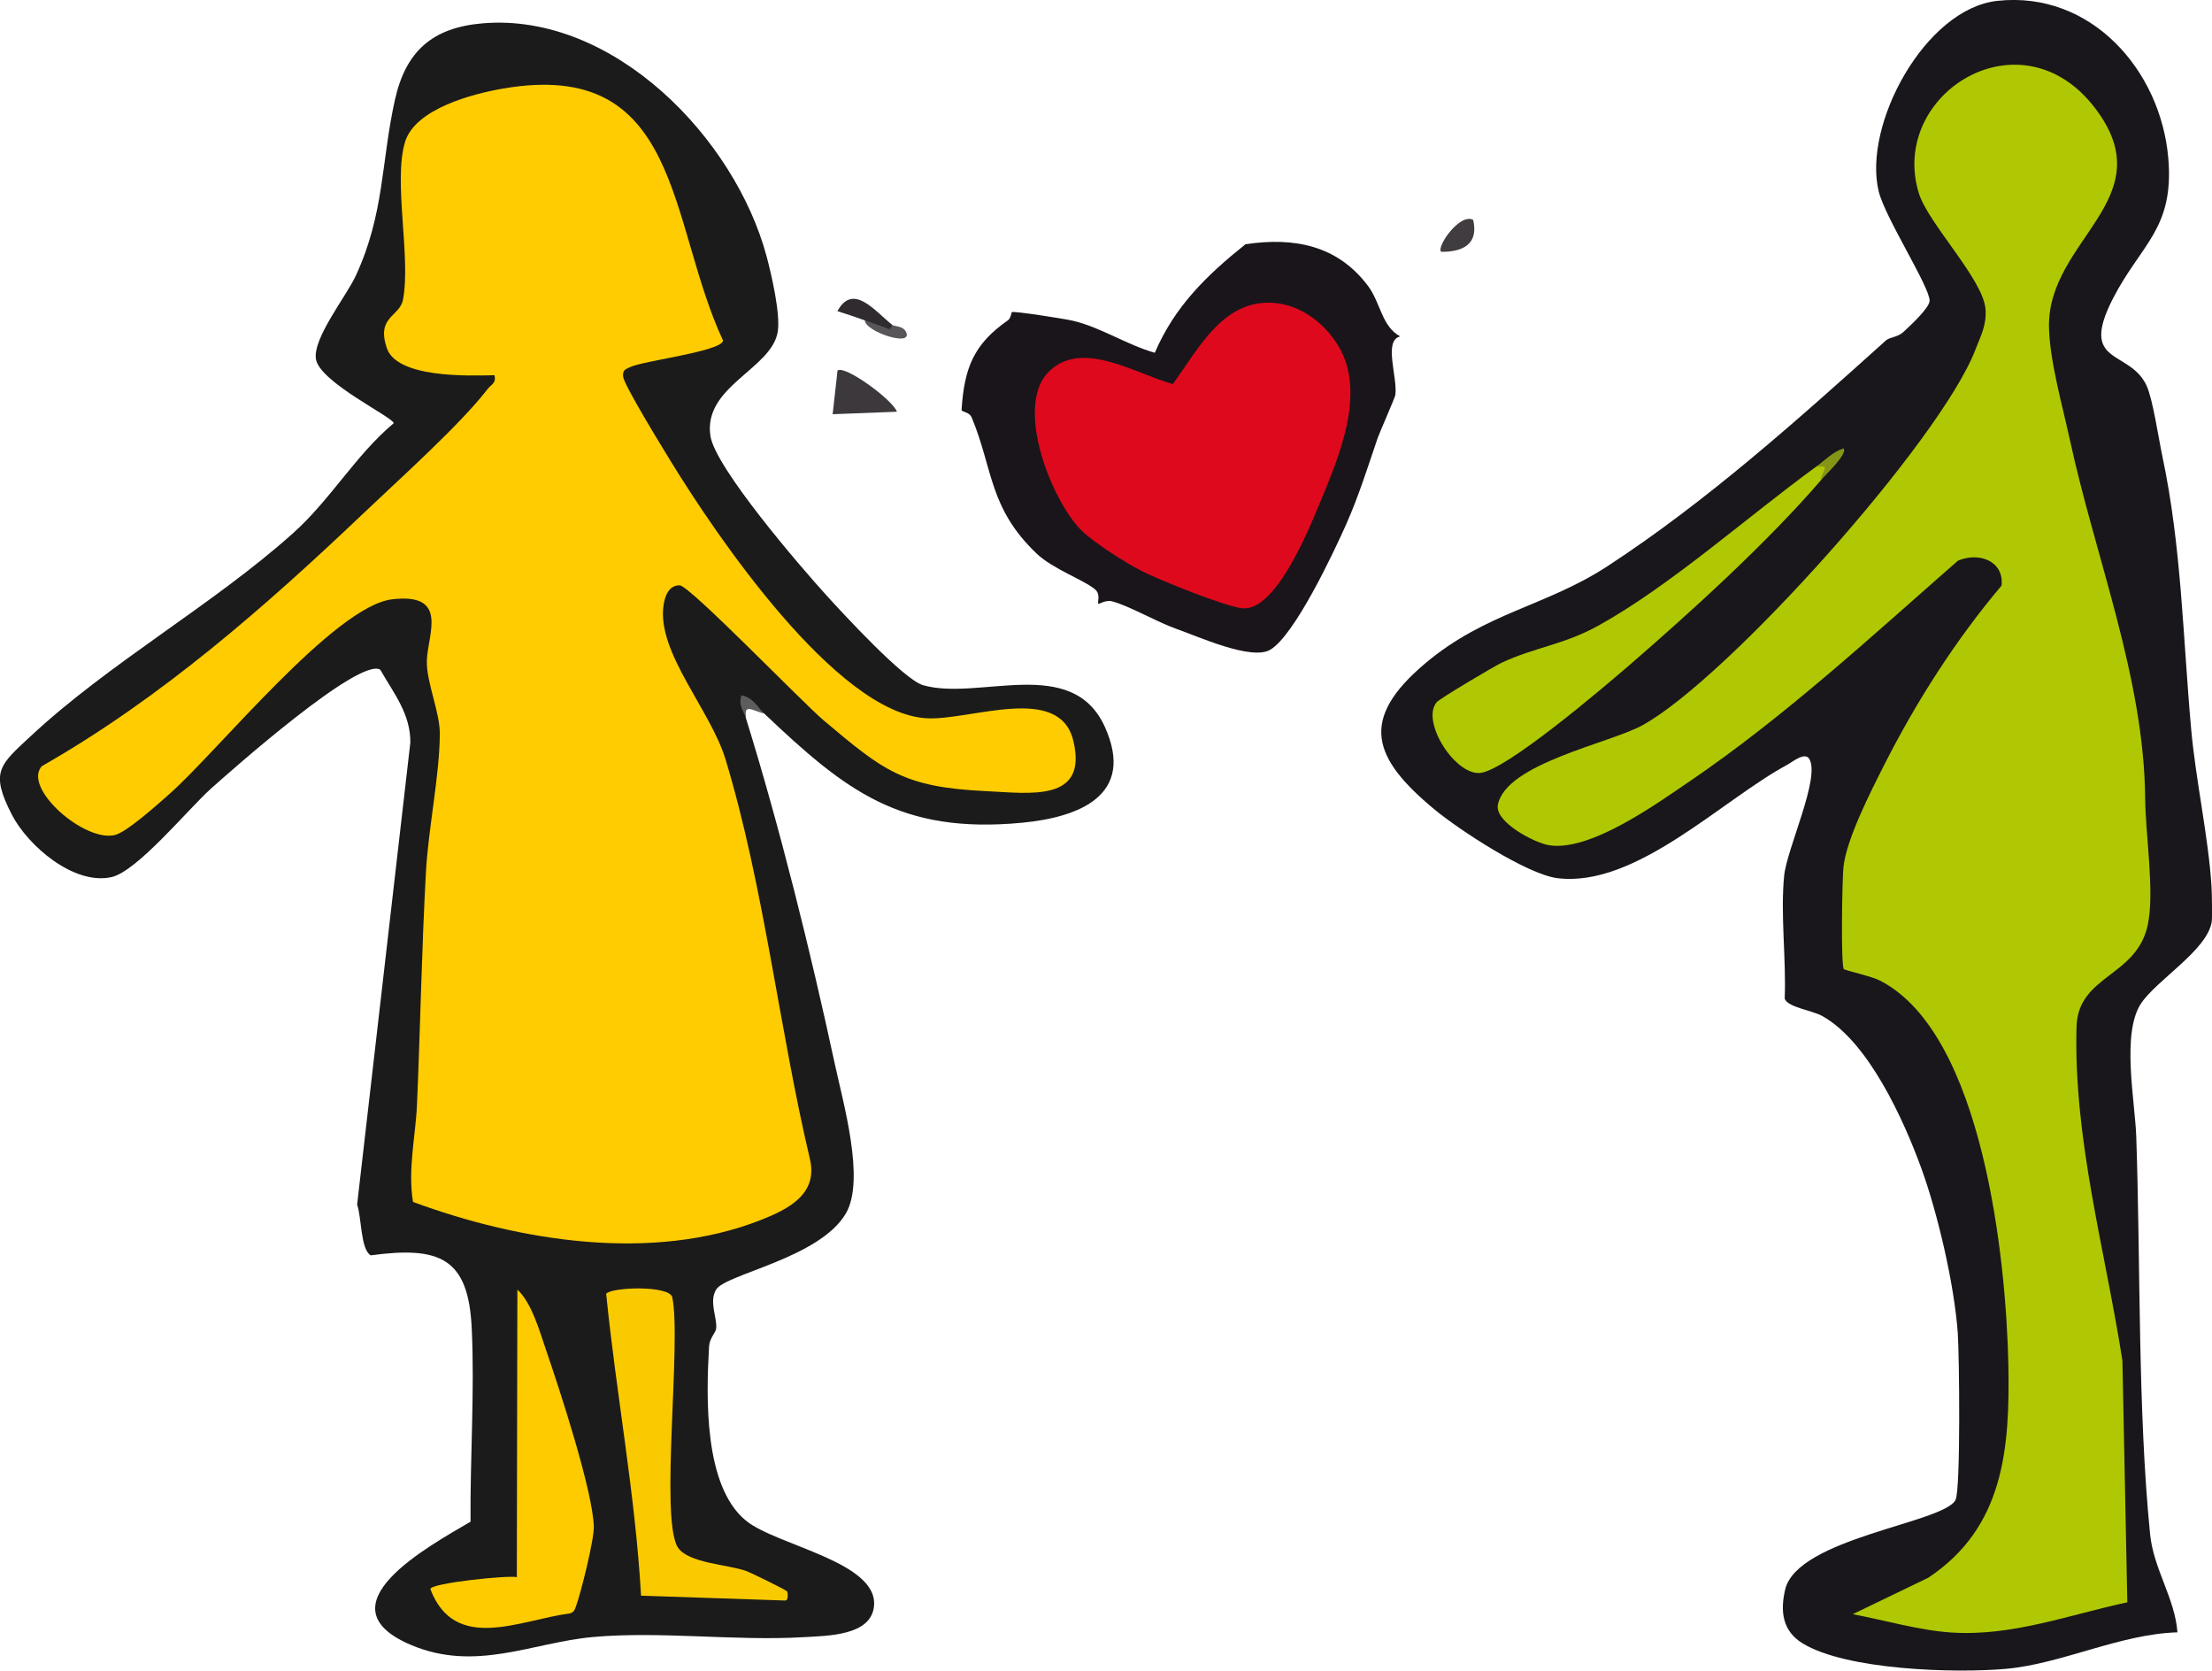
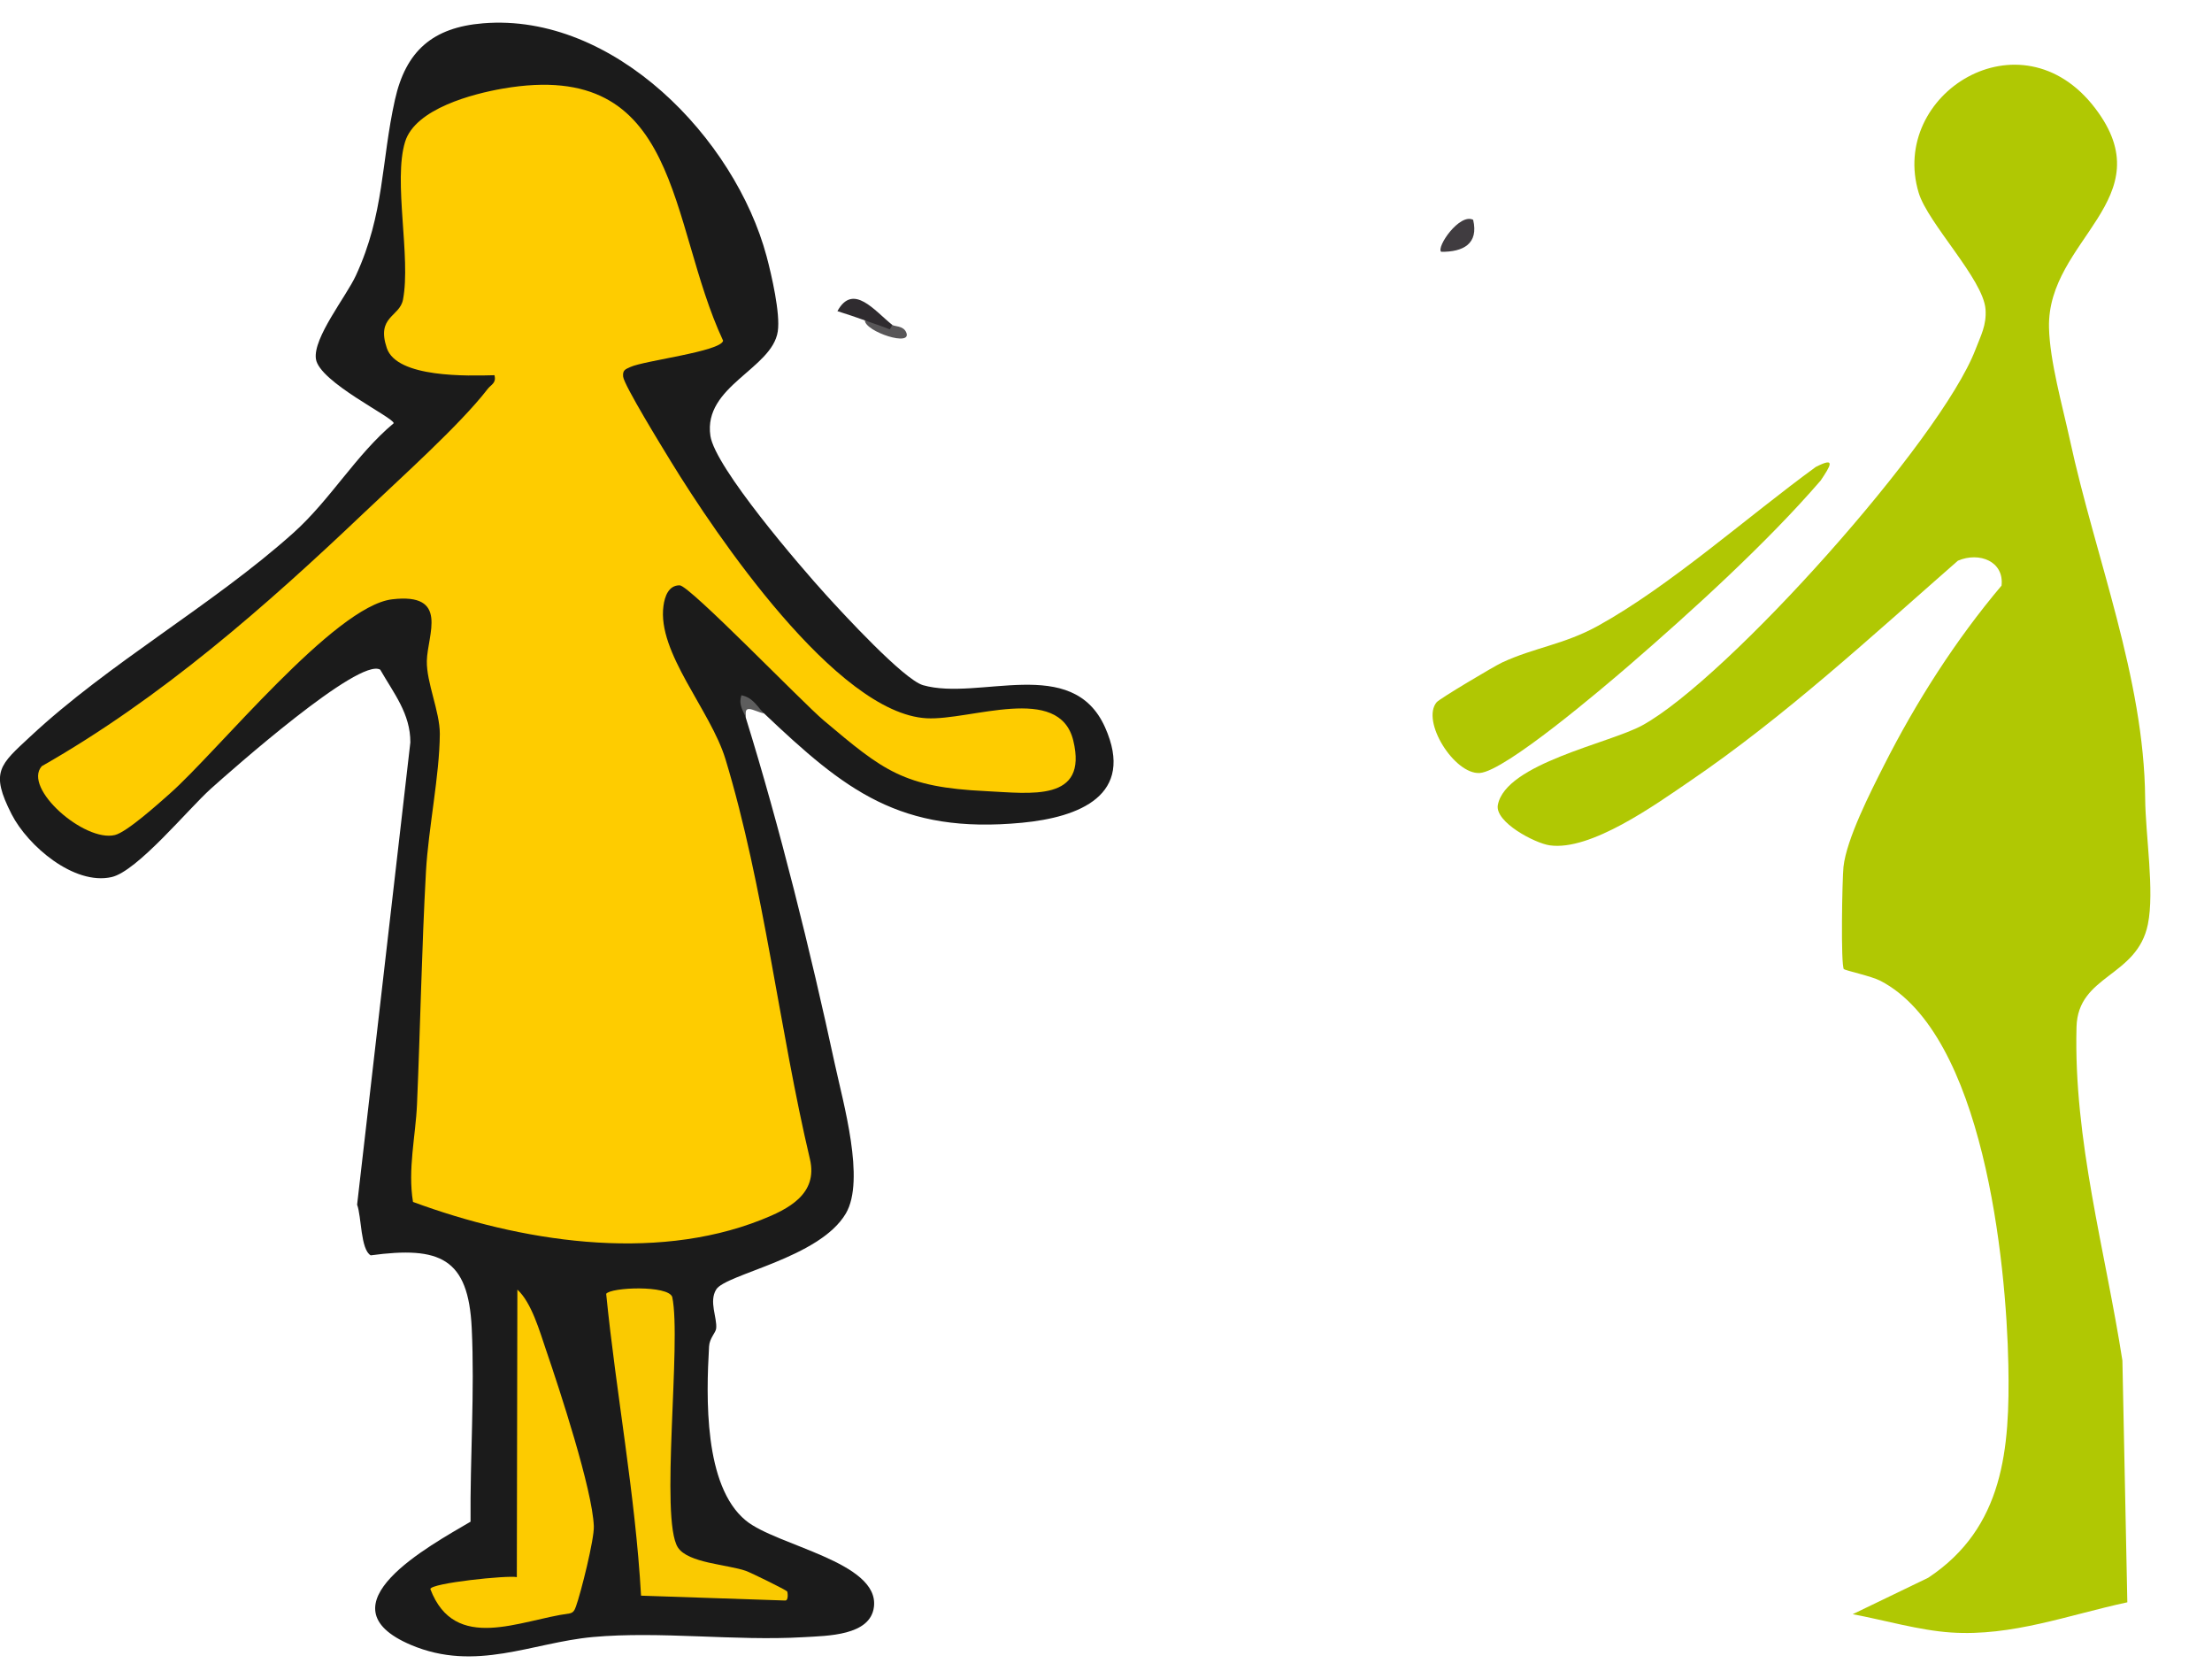
<svg xmlns="http://www.w3.org/2000/svg" id="Ebene_2" data-name="Ebene 2" viewBox="0 0 282.95 213.64">
  <defs>
    <style>
      .cls-1 {
        fill: #869516;
      }

      .cls-2 {
        fill: #fecc00;
      }

      .cls-3 {
        fill: #df091d;
      }

      .cls-4 {
        fill: #585658;
      }

      .cls-5 {
        fill: #b0c703;
      }

      .cls-6 {
        fill: #403c40;
      }

      .cls-7 {
        fill: #1a151a;
      }

      .cls-8 {
        fill: #fdcb00;
      }

      .cls-9 {
        fill: #faca01;
      }

      .cls-10 {
        fill: #1b1b1b;
      }

      .cls-11 {
        fill: #2f2b2f;
      }

      .cls-12 {
        fill: #5d5d5d;
      }

      .cls-13 {
        fill: #b0c803;
      }

      .cls-14 {
        fill: #19171b;
      }

      .cls-15 {
        fill: #3c383c;
      }
    </style>
  </defs>
  <g id="Ebene_1-2" data-name="Ebene 1">
    <g>
-       <path class="cls-14" d="M241.28,43.5c-11.17,10.04-22.98,20.65-35.7,28.93-7.83,5.1-15.55,5.89-23.27,12.4-8.5,7.16-6.76,12.1,1.17,18.67,3.16,2.62,11.85,8.32,15.76,8.8,10.01,1.23,21-9.99,29.39-14.51.67-.36,2.26-1.7,2.82-.72,1.4,2.44-2.88,11.43-3.23,14.93-.49,4.95.28,10.66.07,15.7.38,1.12,3.48,1.49,4.8,2.22,5.91,3.29,10.42,13.28,12.68,19.48,2.06,5.66,4.21,14.76,4.66,21.06.2,2.81.38,19.95-.28,21.33-1.42,2.97-20.29,4.86-21.81,11.52-.64,2.8-.32,5.28,2.26,6.85,5.61,3.41,19.44,3.83,25.98,3.25,7.17-.64,14.57-4.45,21.95-4.67-.32-4.36-3.06-8.09-3.5-12.57-1.59-15.91-1.21-34.57-1.77-50.85-.15-4.45-1.91-13.13.59-16.96,1.95-3,8.53-6.86,9.07-10.51.07-.49.02-3.71-.03-4.48-.39-6.3-2.02-13.61-2.6-20.08-1.06-11.74-1.23-23.35-3.68-34.9-.48-2.27-1.23-7.36-2.03-9.08-2.17-4.67-8.69-2.53-4.33-11.07,3.58-7.01,7.89-8.95,7.11-18.02-.97-11.25-9.9-21.42-21.87-20.11-9.26,1.01-17.25,15.89-15.17,24.38.83,3.37,6.49,12.12,6.51,13.96,0,.92-2.56,3.27-3.37,4.02-.71.65-1.74.65-2.17,1.03Z" />
      <path class="cls-10" d="M97.76,91.25c10.33,9.79,17.35,15.45,32.98,13.96,7.28-.7,14.51-3.49,10.61-12.21-4.19-9.36-16.12-3.33-23.28-5.38-2.46-.71-10.25-9.17-12.42-11.56-3.28-3.61-14.18-16.27-14.78-20.33-.94-6.36,7.89-8.55,8.62-13.34.35-2.28-.8-7.25-1.43-9.61-4.05-15.11-19.57-31.17-36.27-29.8-6.45.53-9.88,3.54-11.27,9.78-1.78,7.98-1.33,14.54-5,22.48-1.23,2.67-5.5,7.96-5.11,10.66.42,2.96,9.96,7.49,9.95,8.22-4.87,4.08-8.05,9.74-12.85,14.04-10.24,9.18-23.52,16.59-33.63,26.02-3.91,3.64-5.17,4.51-2.39,9.95,2.06,4.03,7.97,9.11,12.78,8.03,3.28-.74,9.8-8.69,12.69-11.29,2.65-2.37,19.01-16.87,21.68-15.23,1.72,3.01,3.87,5.63,3.85,9.3l-6.81,59.11c.57,1.5.43,5.74,1.74,6.48,8.87-1.2,12.49.35,12.92,9.3.39,8.17-.22,16.61-.15,24.76-5.14,3.03-19.49,10.73-7.62,15.76,8.29,3.51,15.48-.3,23.26-1.01,8.58-.78,18.22.53,26.92.02,3.1-.18,8.59-.18,9.04-3.88.7-5.76-12.46-7.81-16.39-11.04-5.39-4.43-5.07-15.81-4.7-22.26.06-1.07.85-1.74.91-2.3.14-1.39-.95-3.43,0-4.98,1.2-1.98,13.23-3.99,16.59-9.73,2.51-4.28-.35-14.16-1.43-19.18-3.05-14.17-7.06-30.35-11.36-44.17-.41-2.07,1-1.64,2.34-.58Z" />
-       <path class="cls-7" d="M159.32,31.23c-4.93,3.94-9.06,7.94-11.6,13.88-3.5-.98-6.97-3.28-10.51-4.1-1.12-.26-7.41-1.24-7.77-1.1-.06.02-.13.78-.51,1.05-4.37,3.04-5.58,6.07-5.93,11.45-.02.29.97.21,1.3.99,2.74,6.56,2.16,11.52,8.29,17.38,2.1,2.01,6.16,3.41,7.53,4.63.69.62.23,1.64.37,1.81.05.07.97-.54,1.75-.33,2.24.59,5.69,2.63,8.22,3.52,2.77.97,9.59,4.08,12,2.69,3.13-1.81,8.13-12.44,9.72-16.01s2.77-7.33,4.04-11.06c.2-.6,2.21-5.16,2.26-5.49.34-2.24-1.57-7.01.63-7.52-2.36-1.26-2.51-4.29-4.1-6.43-3.9-5.23-9.49-6.29-15.66-5.36Z" />
-       <path class="cls-15" d="M107.13,47.4l-.62,5.57,8.22-.32c-.52-1.51-6.69-6.03-7.6-5.26Z" />
      <path class="cls-11" d="M114.14,41.55c-2.24-1.77-5.01-5.44-7.02-1.76,1.17.36,2.35.77,3.51,1.18,1.38,1.04,4.09,2.63,3.51.58Z" />
      <path class="cls-6" d="M184.35,32.2c2.83.03,4.81-1.03,4.09-4.09-1.73-.9-4.75,3.5-4.09,4.09Z" />
      <path class="cls-4" d="M110.63,40.97c.02,1.44,6.25,3.5,5.26,1.47-.39-.8-1.49-.68-1.75-.89l-.32.57c-1.06-.42-2.12-.78-3.19-1.15Z" />
      <path class="cls-12" d="M95.42,91.83c-.33-1.96.89-.92,2.34-.58-.86-.81-1.4-2.05-2.92-2.34-.43,1.31.31,2.05.58,2.92Z" />
      <path class="cls-13" d="M235.88,123.93c.16.18,3.5.89,4.65,1.49,13.18,6.84,16.11,35.87,16.37,49.12.21,10.73-.58,20.81-10.25,27.22l-9.66,4.66c4.03.75,8.5,2.07,12.58,2.34,7.82.52,15.03-2.25,22.55-3.86l-.63-30.91c-2.19-14.08-6.26-28.2-5.87-42.66.18-6.7,7.75-6.35,9.13-13.14.87-4.27-.31-11.33-.35-16.13-.14-15.39-6.35-30.69-9.64-45.86-.94-4.32-2.56-10-2.66-14.31-.25-11.28,14.79-16.44,5.88-28.08-9.5-12.42-26.35-1.79-22.55,10.84,1.17,3.9,8.26,11.05,8.55,14.89.15,2.06-.61,3.38-1.29,5.17-4.43,11.58-31.69,42.05-42.6,48.04-4.2,2.31-17.48,4.88-18.49,10.18-.42,2.2,4.74,4.9,6.63,5.17,5.24.76,13.55-5.22,17.88-8.17,12.13-8.24,23.32-18.58,34.34-28.23,2.74-1.17,5.93.09,5.58,3.19-5.86,6.93-10.95,14.9-15.05,23.01-1.7,3.36-4.78,9.38-5.17,12.96-.16,1.51-.37,12.6.06,13.1Z" />
      <path class="cls-5" d="M232.31,59.68c-8.73,6.35-18.67,15.25-27.9,20.35-4.35,2.4-8.11,2.76-12.27,4.69-1.01.47-7.99,4.62-8.37,5.08-2.02,2.42,2.26,9.24,5.5,9.05s15.9-10.99,19.07-13.72c8.03-6.94,17.68-15.71,24.56-23.69,1.18-1.77,2.06-3.11-.58-1.75Z" />
-       <path class="cls-1" d="M232.31,59.68c1.93-.2.84.32.58,1.75.51-.59,3.55-3.44,2.92-4.09-1.38.46-2.38,1.52-3.5,2.34Z" />
      <path class="cls-2" d="M63.25,47.99c.26,1.01-.42,1.17-.87,1.75-3.53,4.59-11.32,11.55-15.78,15.8-12.65,12.03-26.03,23.77-41.26,32.44-2.47,2.81,5.47,9.75,9.36,8.8,1.53-.37,5.57-4.01,7.03-5.3,6.07-5.36,21.05-23.96,28.42-24.84s4.52,4.55,4.45,7.87c-.06,2.77,1.67,6.49,1.66,9.34-.03,5.29-1.46,12.05-1.77,17.57-.55,9.93-.72,19.9-1.15,29.83-.17,3.99-1.2,8.29-.51,12.45,13.62,5.03,30.64,7.77,44.52,2.3,3.5-1.38,7.29-3.3,6.26-7.75-3.92-16.55-5.89-34.97-10.81-51.17-1.9-6.26-8.76-13.64-7.93-19.61.16-1.16.63-2.63,2.07-2.62,1.27.01,15.72,15,18.42,17.27,7.68,6.47,10.2,8.55,20.78,9.05,5.66.27,13.07,1.44,11.15-6.47-1.79-7.34-13.16-2.54-18.77-2.85-11.52-.63-26.98-23.5-32.69-32.82-1.01-1.65-6.02-9.79-6.12-10.87-.08-.84.28-.93.93-1.23,1.76-.82,11.57-1.98,11.86-3.36-7.1-15.19-5.24-36.21-28.18-32.24-3.81.66-11.19,2.56-12.5,6.8-1.55,5.01.77,14.77-.27,20.19-.43,2.22-3.44,2.12-2.07,6.19,1.29,3.84,10.41,3.56,13.78,3.47Z" />
      <path class="cls-8" d="M66.11,201.68c-1.15-.26-11.05.76-11.06,1.53,3.13,8.21,11.47,3.95,17.76,3.12.55-.09.69-.43.86-.89.63-1.72,2.36-8.63,2.29-10.27-.18-4.7-4.4-17.55-6.11-22.53-.83-2.43-1.85-6.06-3.67-7.73l-.07,36.77Z" />
      <path class="cls-9" d="M82,204.05l18.4.62c.51.07.35-1.09.29-1.16-.19-.22-4.61-2.39-5.28-2.63-2.33-.82-7.41-.99-8.7-3-2.33-3.62.49-26.37-.72-32.02-.5-1.53-7.83-1.26-8.45-.41,1.27,12.74,3.73,25.64,4.46,38.59Z" />
-       <path class="cls-3" d="M163.42,38.78c-6.78-.83-9.97,5.61-13.39,10.33-4.73-1.26-11.8-5.92-16.01-1.43s.53,16.46,4.38,20.21c1.58,1.54,5.67,4.14,7.7,5.16,2.21,1.12,10.77,4.58,12.87,4.74,4.23.32,8.38-9.91,9.85-13.45,2.38-5.73,5.79-13.67,2.67-19.58-1.59-3-4.66-5.55-8.07-5.97Z" />
    </g>
  </g>
</svg>